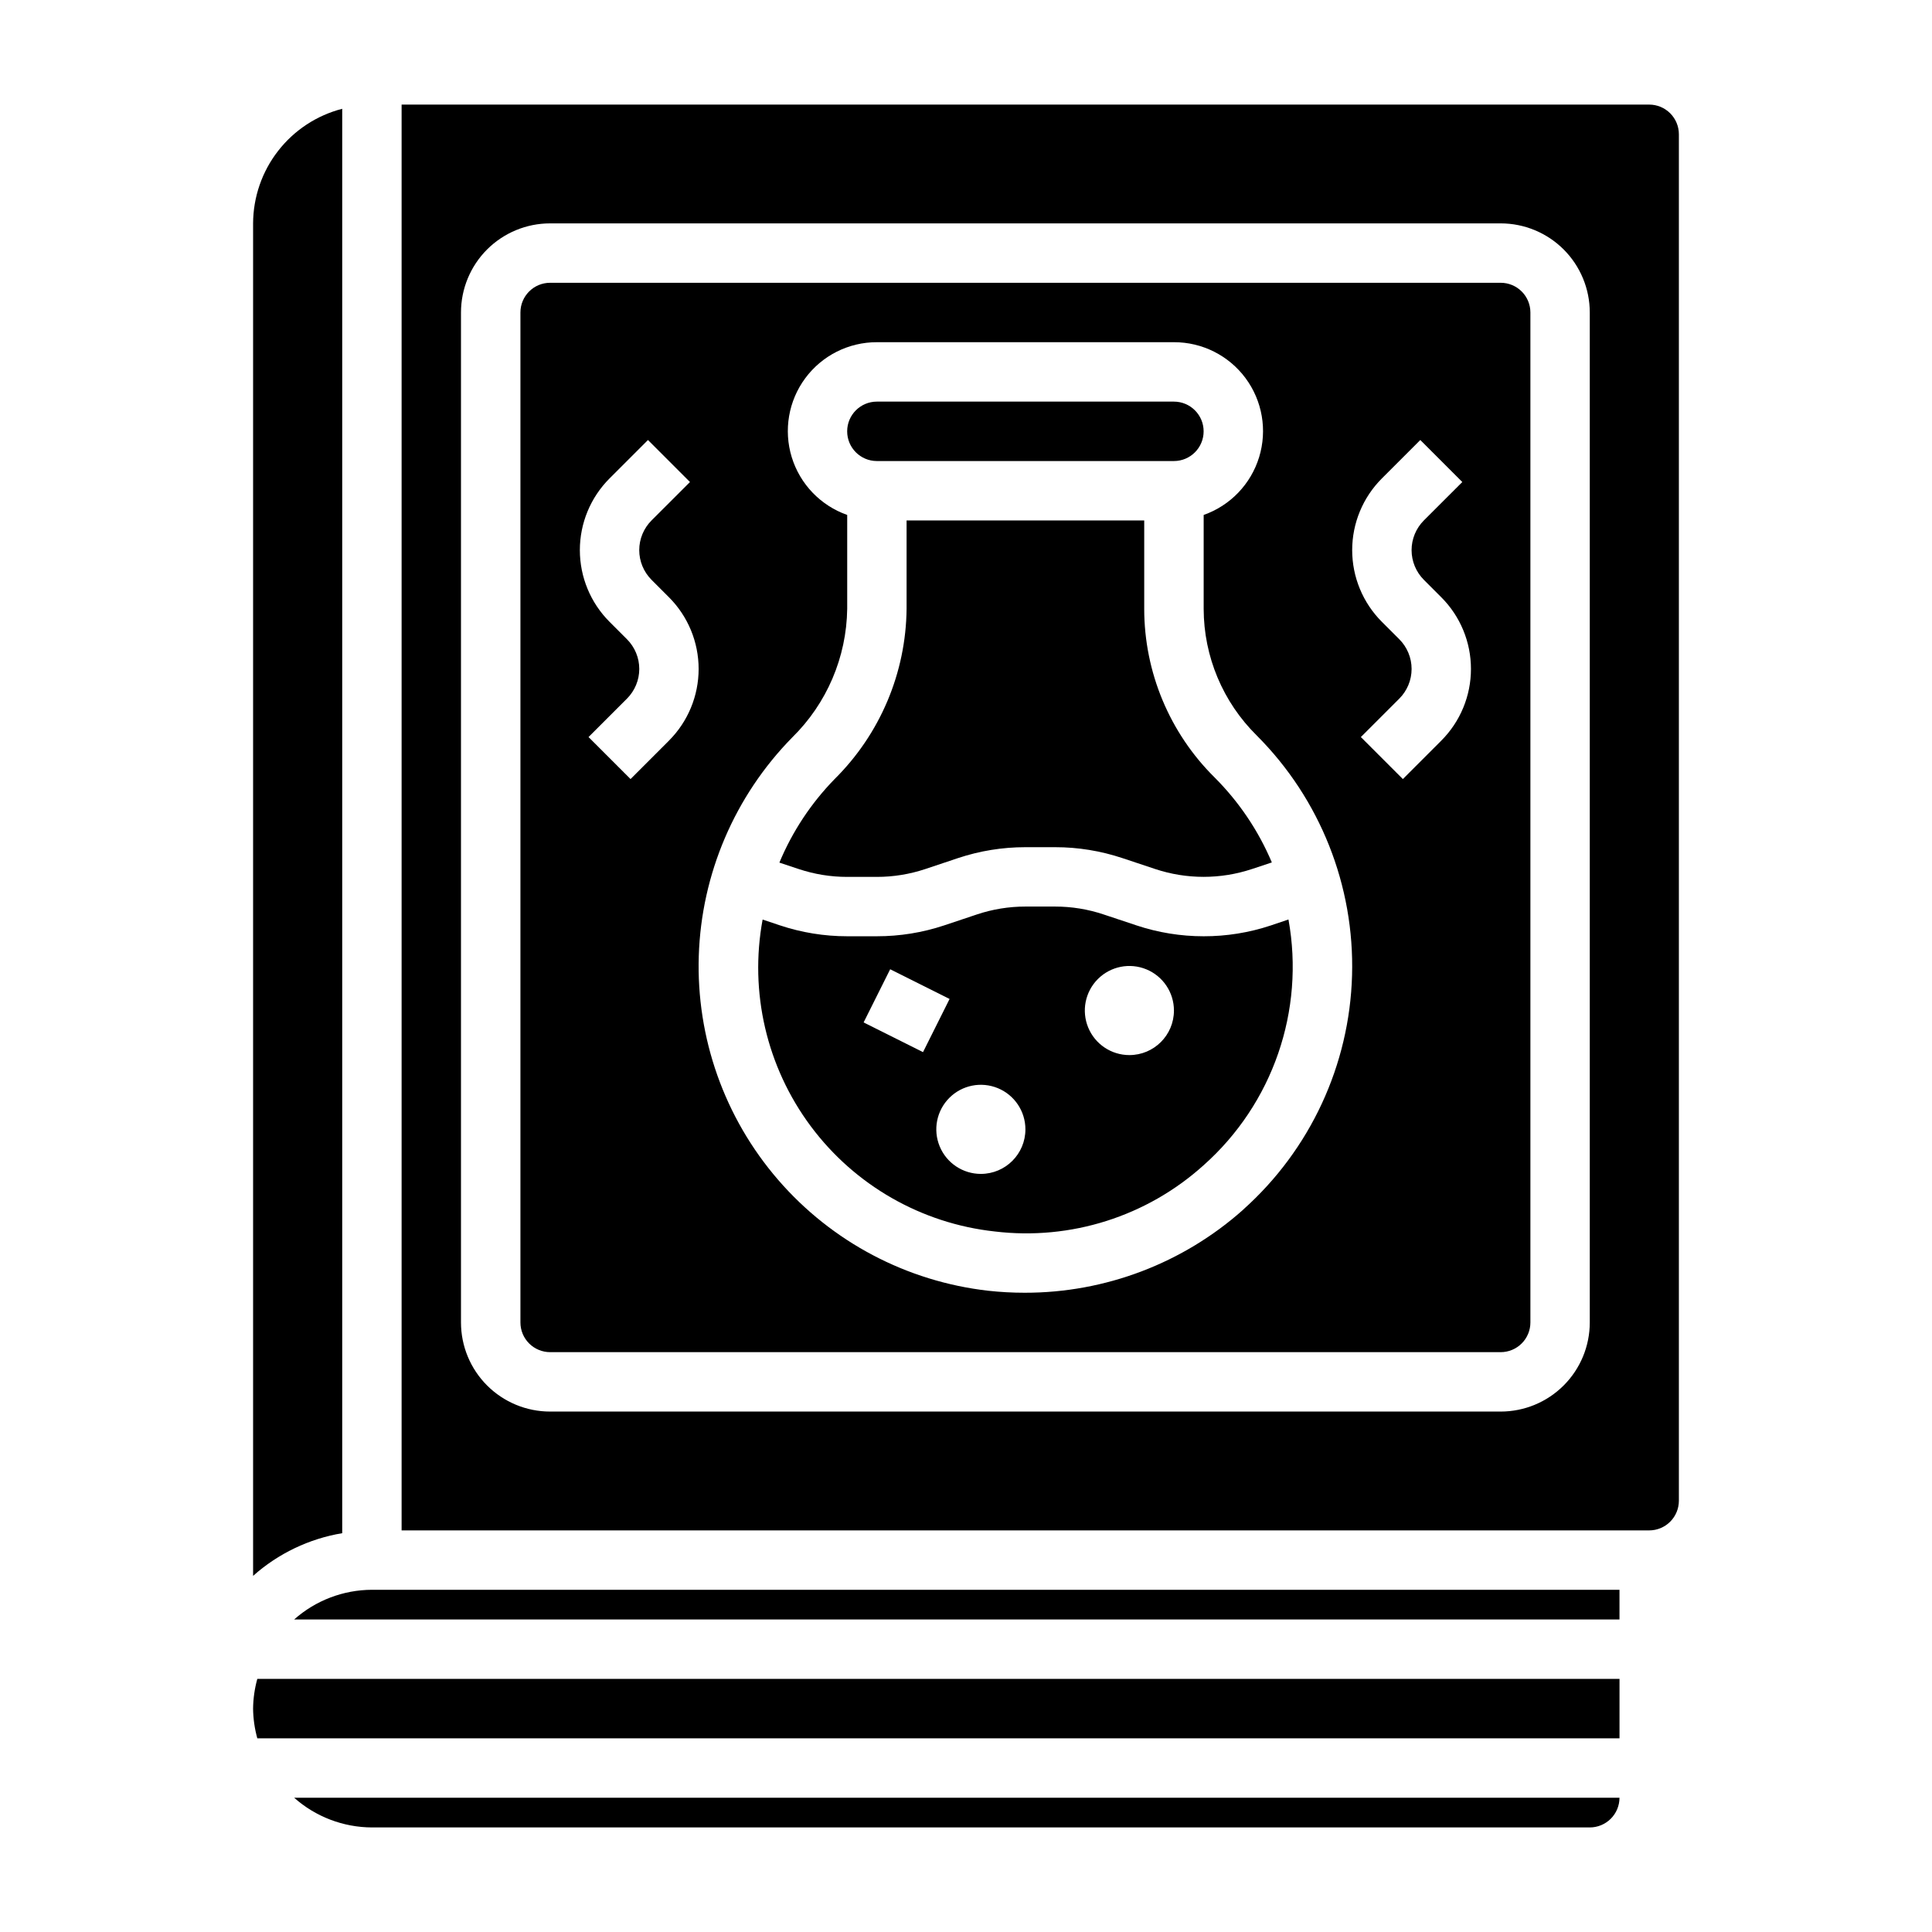
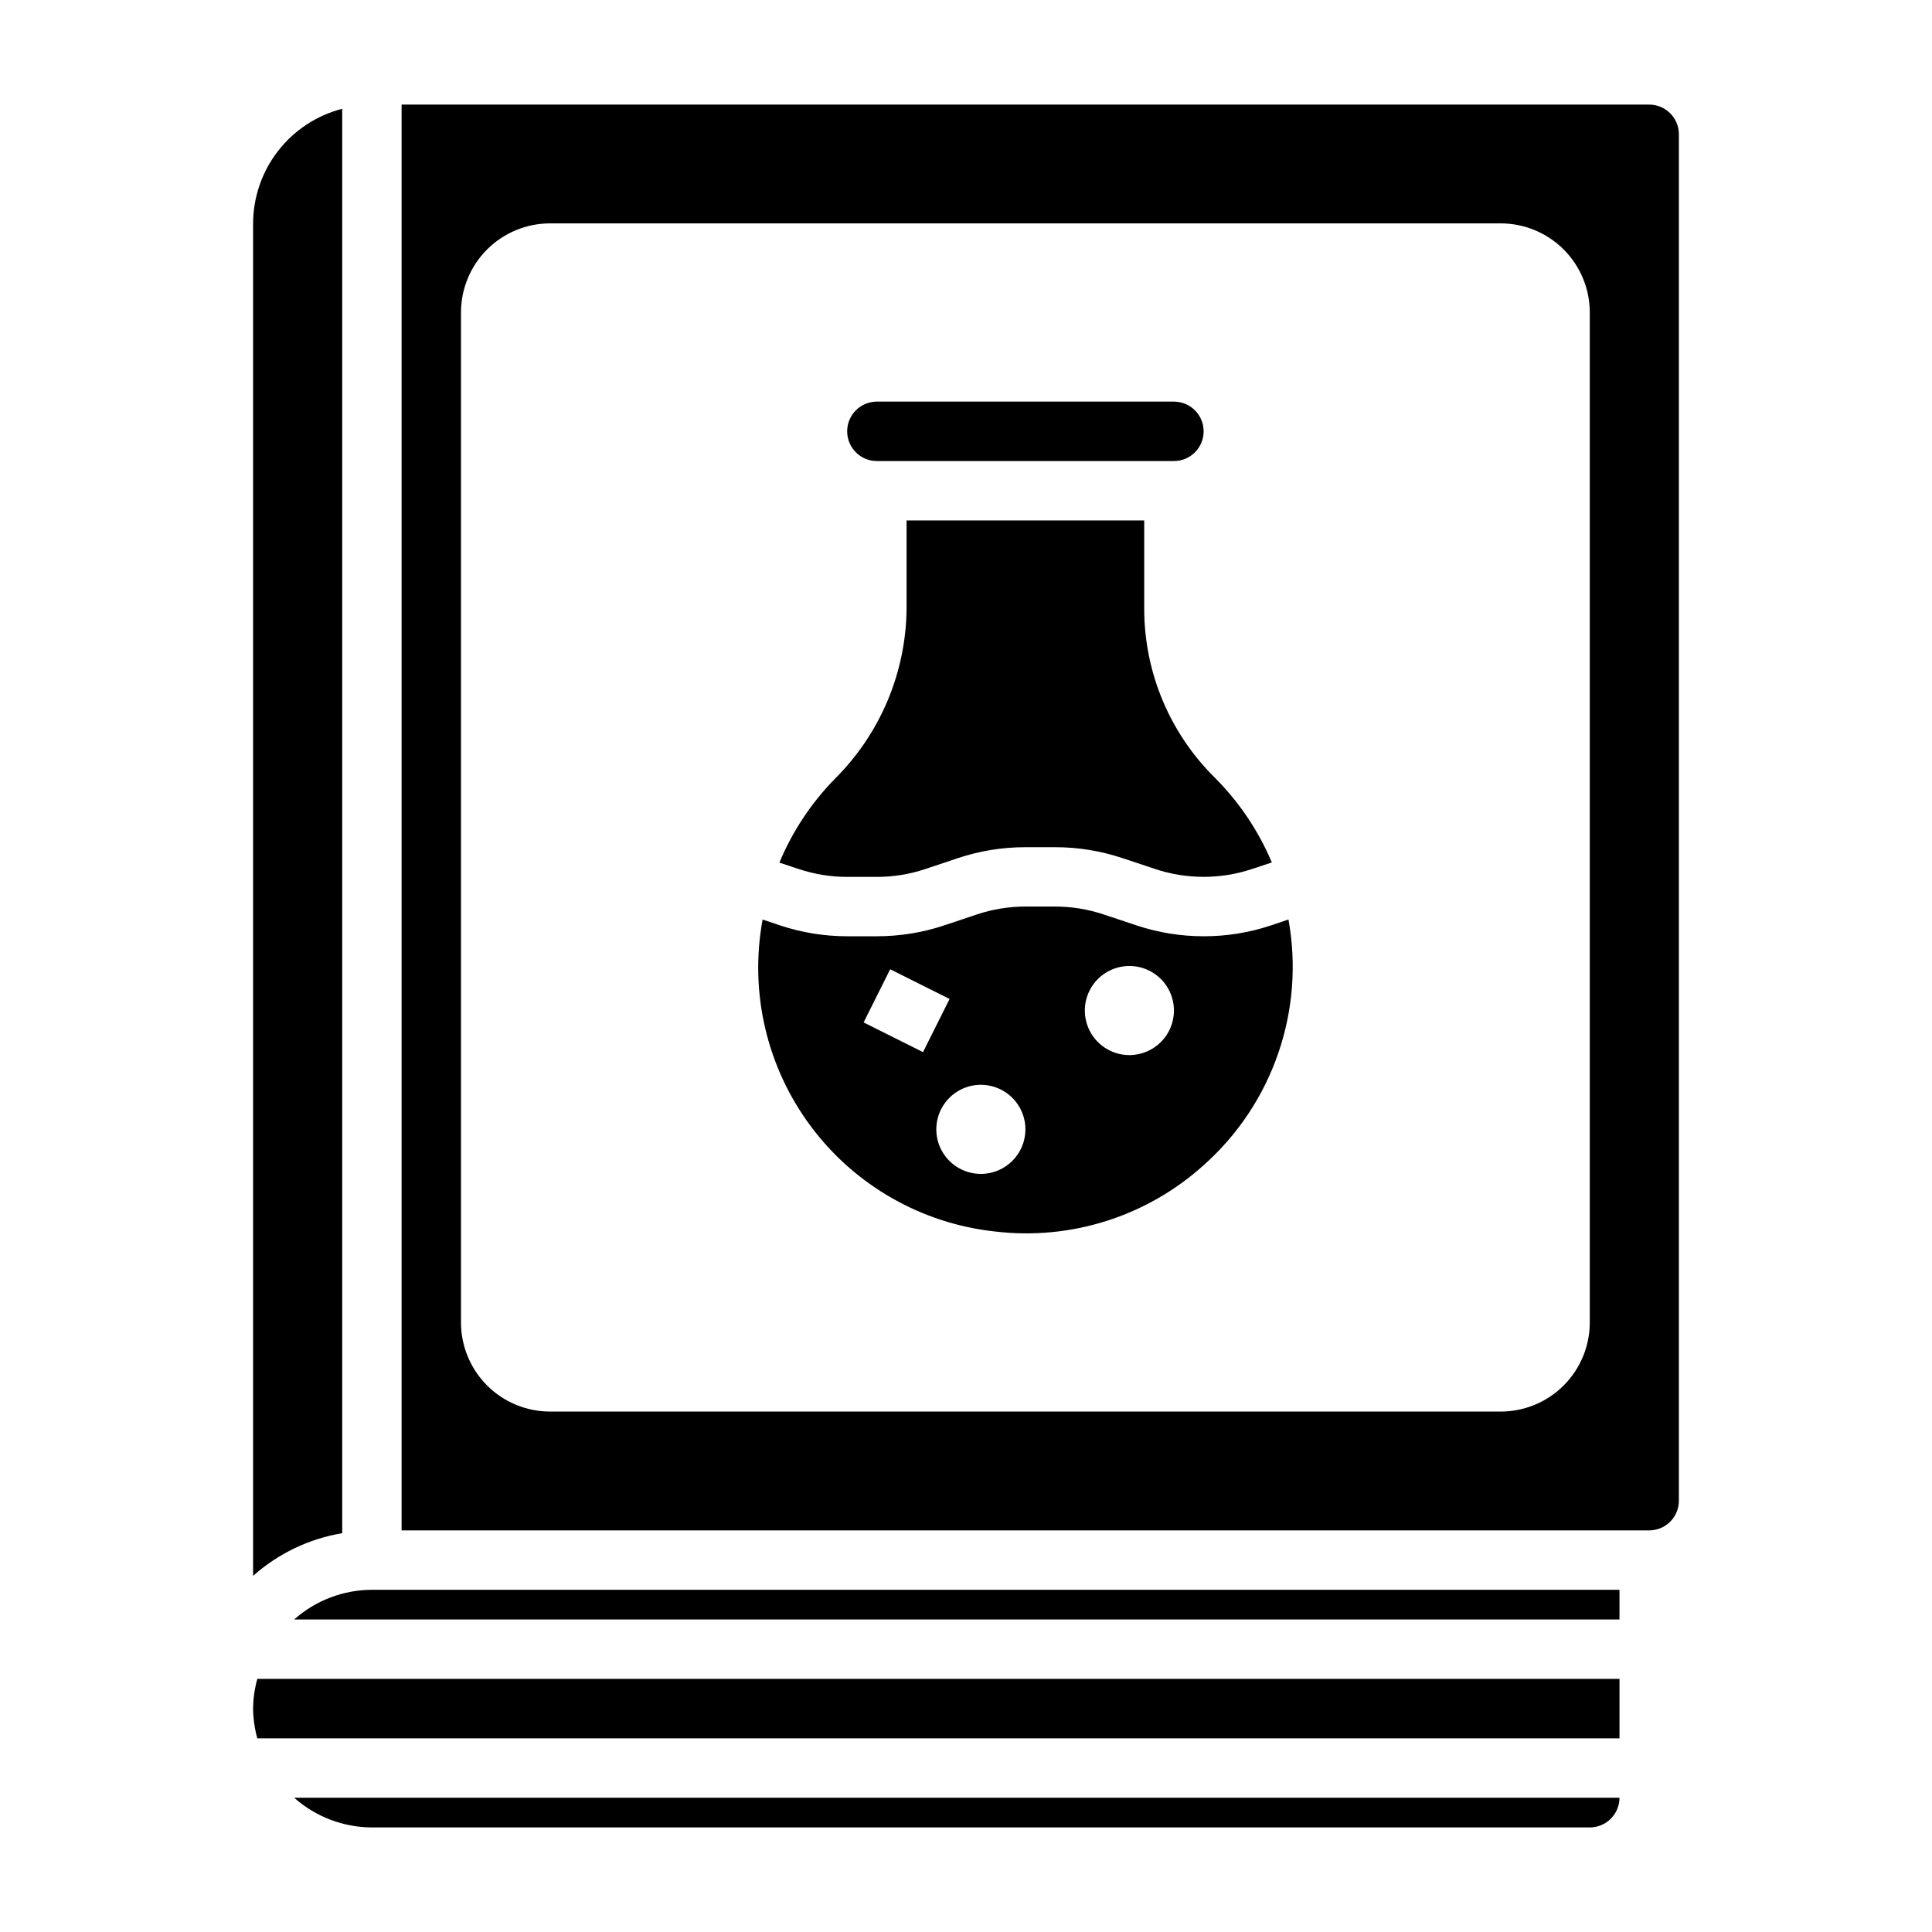
<svg xmlns="http://www.w3.org/2000/svg" fill="#000000" width="800px" height="800px" version="1.1" viewBox="144 144 512 512">
  <g>
    <path d="m221.95 573.18h351.23v-7.871h-330.62c-7.598 0.027-14.926 2.824-20.609 7.871z" />
    <path d="m376.38 266.18h78.719c4.348 0 7.875-3.527 7.875-7.875 0-4.348-3.527-7.871-7.875-7.871h-78.719c-4.348 0-7.871 3.523-7.871 7.871 0 4.348 3.523 7.875 7.871 7.875z" />
    <path d="m211.07 596.8c0.031 2.66 0.41 5.305 1.117 7.871h361v-15.746h-361c-0.707 2.566-1.086 5.211-1.117 7.875z" />
    <path d="m234.69 172.83c-6.742 1.738-12.715 5.664-16.988 11.16-4.273 5.492-6.602 12.25-6.629 19.211v358.42c6.644-5.922 14.832-9.844 23.617-11.309z" />
    <path d="m242.56 628.29h322.75c2.086 0 4.09-0.832 5.566-2.309 1.477-1.477 2.305-3.477 2.305-5.566h-351.23c5.684 5.047 13.012 7.844 20.609 7.875z" />
    <path d="m462.98 392.12c-6.066 0.004-12.09-0.977-17.84-2.894l-8.66-2.883c-4.144-1.391-8.488-2.098-12.863-2.094h-7.871c-4.367-0.004-8.707 0.703-12.848 2.086l-8.66 2.898c-5.754 1.918-11.785 2.891-17.852 2.887h-7.871c-6.066 0.004-12.09-0.977-17.84-2.894l-4.574-1.527c-3.547 19.227 1.07 39.059 12.746 54.742 11.672 15.68 29.348 25.797 48.781 27.914 20.121 2.418 40.305-3.984 55.352-17.562 18.332-16.301 26.852-40.977 22.48-65.117l-4.66 1.574c-5.746 1.91-11.766 2.883-17.82 2.871zm-90.113 22.832 7.039-14.09 15.742 7.871-7.039 14.09zm31.07 40.145c-4.773 0-9.082-2.875-10.91-7.289-1.824-4.41-0.816-9.492 2.562-12.867 3.375-3.379 8.453-4.387 12.867-2.559s7.289 6.133 7.289 10.906c0 6.523-5.285 11.809-11.809 11.809zm39.359-31.488c-4.773 0-9.078-2.875-10.906-7.289-1.828-4.41-0.82-9.488 2.559-12.867 3.375-3.379 8.457-4.387 12.867-2.559 4.414 1.828 7.289 6.133 7.289 10.906 0 6.523-5.285 11.809-11.809 11.809z" />
    <path d="m447.23 305.37v-23.449h-62.977v23.426c-0.168 16.965-7.019 33.176-19.074 45.117-6.234 6.387-11.199 13.898-14.633 22.137l5.109 1.699c4.144 1.383 8.484 2.09 12.855 2.086h7.871c4.367 0.004 8.707-0.703 12.848-2.086l8.66-2.898c5.754-1.918 11.785-2.891 17.852-2.887h7.871c6.066-0.004 12.09 0.977 17.84 2.894l8.66 2.883c8.34 2.777 17.359 2.777 25.699 0l5.234-1.738 0.004-0.004c-3.555-8.414-8.707-16.062-15.172-22.52-11.922-11.805-18.637-27.883-18.648-44.66z" />
-     <path d="m541.7 218.94h-251.91c-4.348 0-7.871 3.523-7.871 7.871v267.65c0 2.09 0.828 4.094 2.305 5.566 1.477 1.477 3.481 2.309 5.566 2.309h251.91c2.086 0 4.09-0.832 5.566-2.309 1.477-1.473 2.305-3.477 2.305-5.566v-267.65c0-2.086-0.828-4.09-2.305-5.566-1.477-1.477-3.481-2.305-5.566-2.305zm-220.42 121.34-10.18 10.18-11.133-11.133 10.184-10.18c2.086-2.086 3.262-4.918 3.262-7.871s-1.176-5.785-3.262-7.871l-4.613-4.613c-5.039-5.039-7.871-11.875-7.871-19.004 0-7.125 2.832-13.961 7.871-19l10.18-10.18 11.133 11.133-10.184 10.176c-2.086 2.086-3.262 4.918-3.262 7.871 0 2.953 1.176 5.785 3.262 7.875l4.606 4.613v-0.004c5.039 5.043 7.871 11.879 7.871 19.004 0 7.129-2.832 13.965-7.871 19.004zm152.21 124.27c-15.949 14.223-36.578 22.07-57.945 22.039-3.223 0-6.441-0.176-9.645-0.527-21.594-2.457-41.473-12.945-55.684-29.387-14.215-16.438-21.719-37.625-21.031-59.348 0.691-21.719 9.531-42.387 24.758-57.891 9.164-8.996 14.402-21.25 14.574-34.094v-24.875c-7.055-2.484-12.512-8.172-14.703-15.32-2.188-7.152-0.855-14.922 3.598-20.93s11.496-9.547 18.977-9.531h78.719c7.481-0.016 14.523 3.523 18.977 9.531s5.789 13.777 3.598 20.93c-2.191 7.148-7.644 12.836-14.699 15.32v24.898c0.02 12.605 5.078 24.68 14.051 33.535 16.805 16.816 25.945 39.812 25.273 63.574-0.668 23.766-11.09 46.207-28.816 62.051zm52.465-124.27-10.18 10.18-11.133-11.133 10.184-10.18c2.086-2.086 3.262-4.918 3.262-7.871s-1.176-5.785-3.262-7.871l-4.613-4.613c-5.039-5.039-7.871-11.875-7.871-19.004 0-7.125 2.832-13.961 7.871-19l10.18-10.18 11.133 11.133-10.184 10.176c-2.086 2.086-3.258 4.918-3.258 7.871 0 2.953 1.172 5.785 3.258 7.875l4.606 4.613v-0.004c5.043 5.043 7.871 11.879 7.871 19.004 0 7.129-2.828 13.965-7.871 19.004z" />
    <path d="m581.05 171.71h-330.62v377.86h330.62c2.09 0 4.09-0.828 5.566-2.305 1.477-1.477 2.305-3.481 2.305-5.566v-362.11c0-2.09-0.828-4.09-2.305-5.566-1.477-1.477-3.477-2.305-5.566-2.305zm-15.742 322.75c0 6.266-2.488 12.273-6.918 16.699-4.43 4.43-10.438 6.918-16.699 6.918h-251.91c-6.262 0-12.27-2.488-16.699-6.918-4.426-4.426-6.914-10.434-6.914-16.699v-267.65c0-6.262 2.488-12.27 6.914-16.699 4.43-4.426 10.438-6.914 16.699-6.914h251.91c6.262 0 12.27 2.488 16.699 6.914 4.43 4.43 6.918 10.438 6.918 16.699z" />
  </g>
</svg>